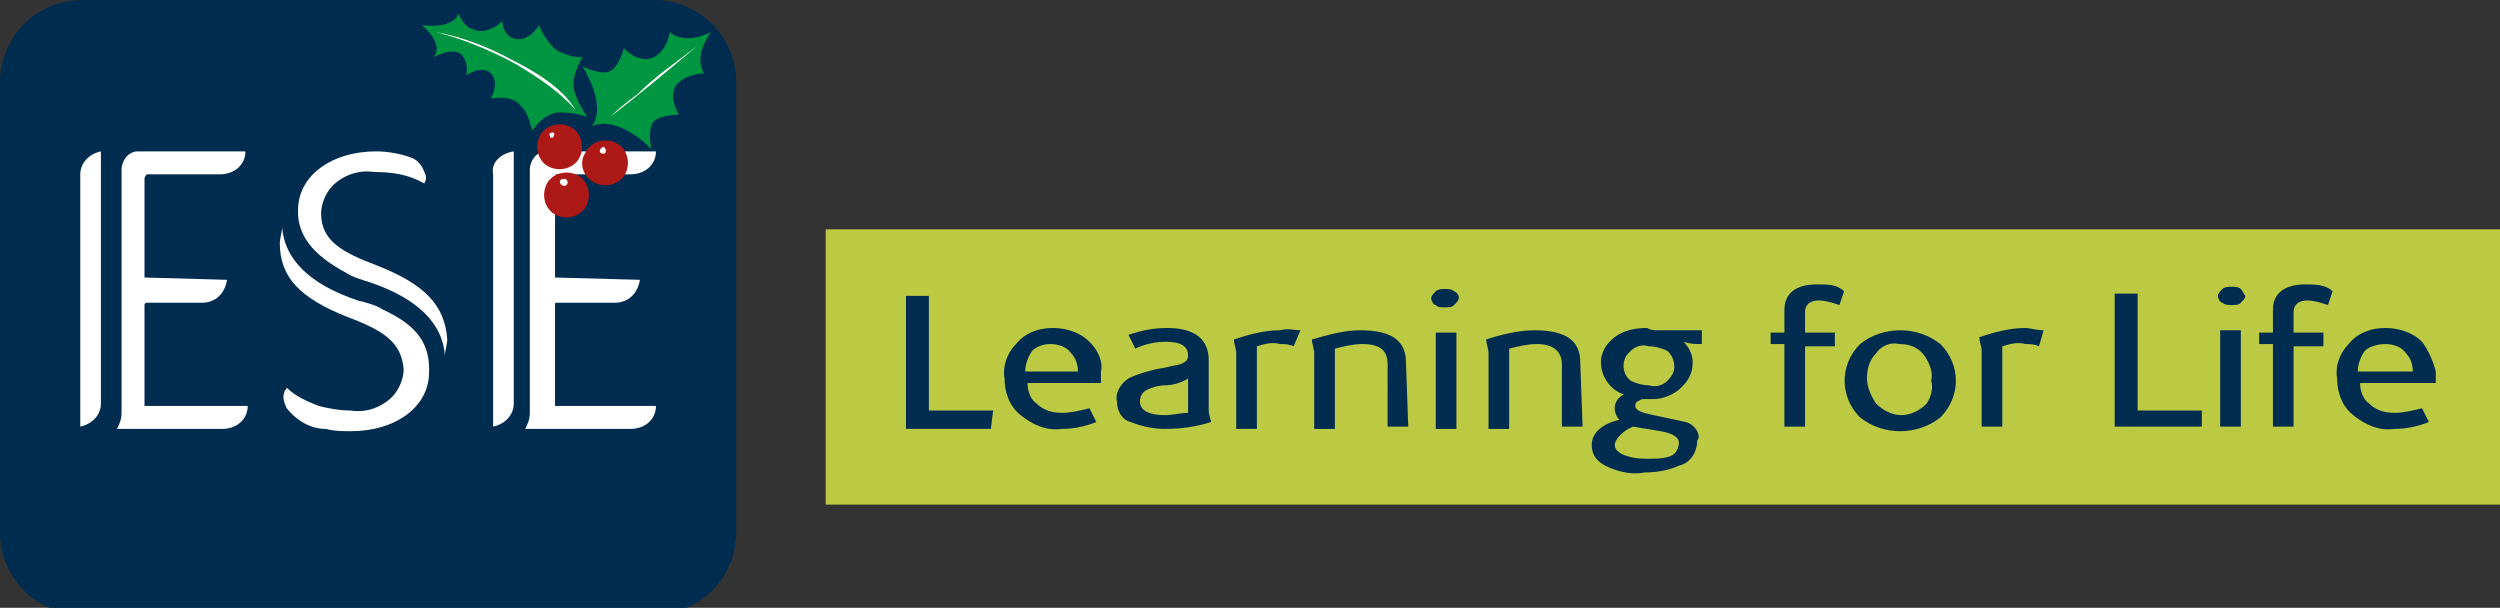
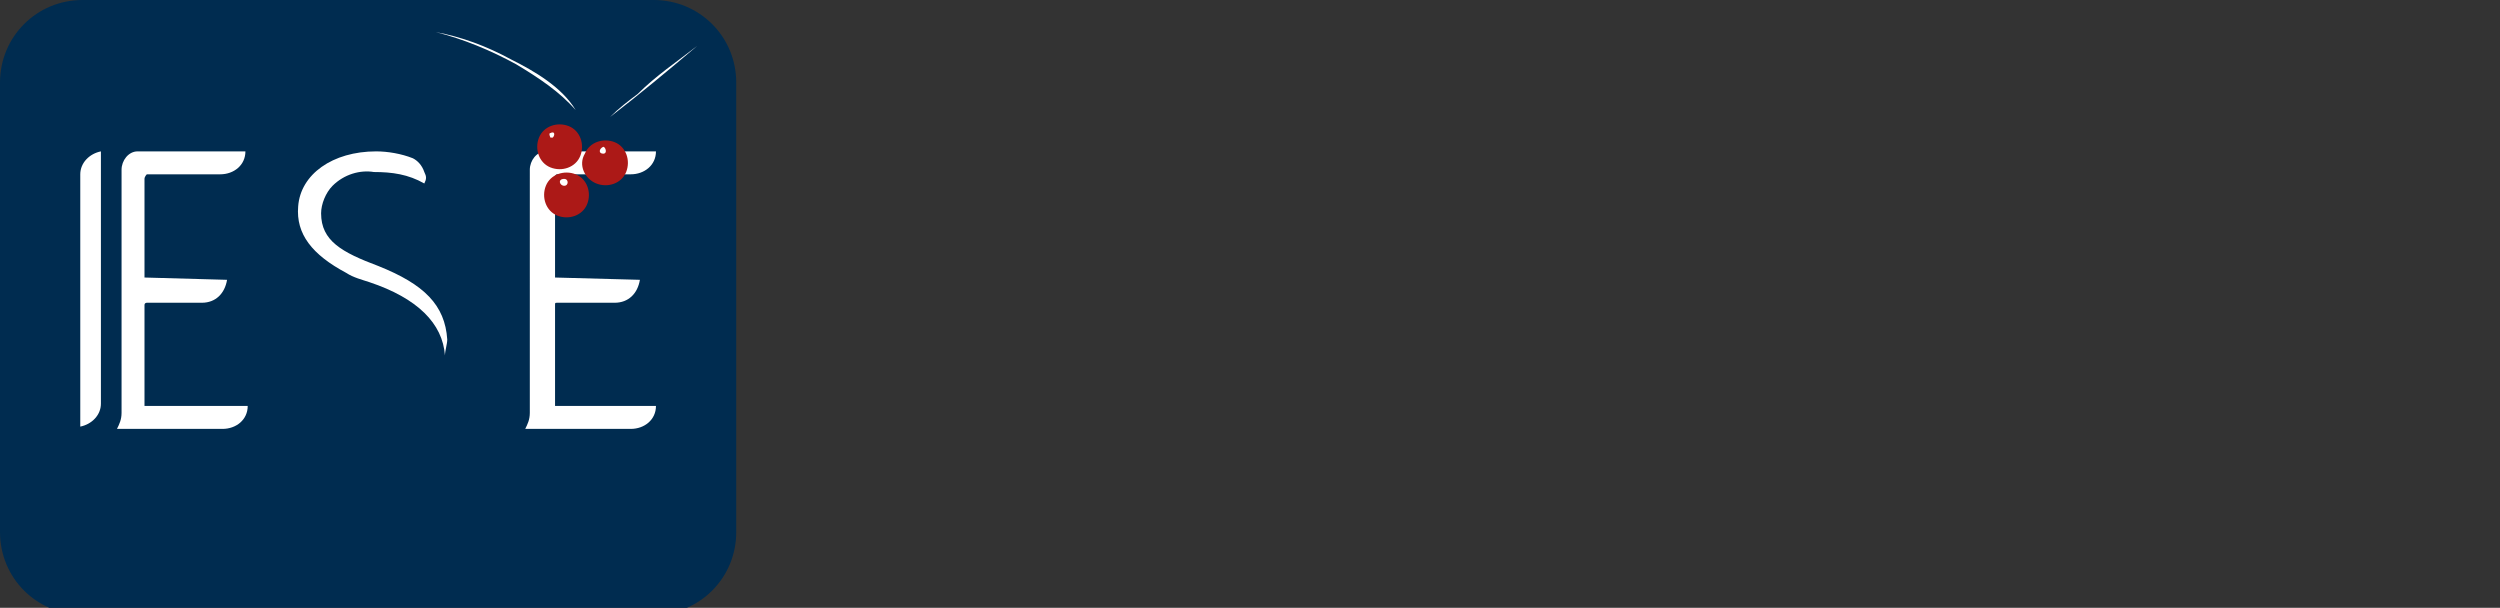
<svg xmlns="http://www.w3.org/2000/svg" version="1.1" id="Layer_1" x="0px" y="0px" viewBox="0 0 109 26.5" style="enable-background:new 0 0 109 26.5;" xml:space="preserve">
  <rect x="0" y="0" width="109" height="26.5" fill="#333333" stroke="none" />
  <style type="text/css">
	.st0{fill:#BCC943;}
	.st1{fill:#002C50;}
	.st2{fill:#FFFFFF;}
	.st3{fill:#AC1917;}
	.st4{fill:#009540;}
</style>
-   <rect x="36" y="10" class="st0" width="73" height="12" />
-   <path class="st1" d="M102.8,16.2c0-0.3,0.1-0.6,0.3-0.9c0.2-0.2,0.6-0.3,0.9-0.3s0.7,0.1,0.9,0.4c0.2,0.2,0.3,0.5,0.3,0.8H102.8z   M105.6,14.9c-0.4-0.4-1-0.6-1.6-0.6s-1.2,0.2-1.6,0.7c-0.4,0.4-0.6,1-0.5,1.5c0,0.6,0.2,1.2,0.7,1.6s1.1,0.7,1.8,0.6  c0.5,0,1-0.1,1.5-0.3l-0.3-0.6c-0.4,0.1-0.8,0.2-1.2,0.2c-0.4,0-0.8-0.1-1.1-0.4c-0.3-0.2-0.4-0.6-0.4-0.9h3.3c0-0.2,0-0.3,0-0.5  C106.1,15.8,105.9,15.3,105.6,14.9 M100.5,12.4c-0.9,0-1.4,0.4-1.4,1.1v1h-0.6V15h0.6v3.6h0.9v-3.5h1.3v-0.6H100v-0.9  c0-0.3,0.2-0.5,0.6-0.5c0.3,0,0.6,0.1,0.9,0.2l0.2-0.6C101.4,12.4,100.9,12.4,100.5,12.4 M97.7,14.4h-0.9v4.2h0.9V14.4z M97.7,12.6  c-0.1-0.1-0.3-0.1-0.4-0.1s-0.3,0-0.4,0.1s-0.2,0.2-0.2,0.3s0.1,0.3,0.2,0.3c0.1,0.1,0.3,0.1,0.4,0.1c0.2,0,0.3,0,0.4-0.1  s0.2-0.2,0.2-0.3C97.8,12.8,97.8,12.7,97.7,12.6 M96,17.9h-2.8v-5.1h-1v5.8H96V17.9z M88.3,14.3c-0.7,0-1.4,0.2-2,0.4  c0,0.2,0.1,0.4,0.1,0.6v3.3h0.9v-3.3c0-0.1,0-0.1,0-0.2c0.3-0.1,0.7-0.2,1-0.1c0.2,0,0.4,0,0.6,0.1l0.2-0.7  C88.8,14.4,88.5,14.3,88.3,14.3 M84,17.6c-0.3,0.3-0.7,0.5-1.1,0.5s-0.8-0.2-1.1-0.5c-0.2-0.3-0.4-0.7-0.4-1.1s0.1-0.8,0.4-1.1  c0.2-0.3,0.6-0.5,1-0.4c0.4,0,0.8,0.1,1.1,0.5c0.2,0.3,0.4,0.7,0.3,1.1C84.3,16.9,84.2,17.3,84,17.6 M84.6,15c-1-0.8-2.5-0.8-3.5,0  c-0.9,0.9-0.9,2.3,0,3.2c1,0.8,2.5,0.8,3.5,0C85.5,17.3,85.5,15.9,84.6,15L84.6,15 M79.2,12.4c-0.9,0-1.4,0.4-1.4,1.1v1h-0.6V15h0.6  v3.6h0.9v-3.5H80v-0.6h-1.3v-0.9c0-0.3,0.2-0.5,0.6-0.5c0.3,0,0.6,0.1,0.9,0.2l0.2-0.6C80.1,12.4,79.7,12.4,79.2,12.4 M72.8,19.9  C72.5,20,72.2,20,71.9,20s-0.6,0-0.9-0.1c-0.4-0.1-0.6-0.3-0.6-0.5s0.3-0.6,0.8-0.8l1.2,0.2c0.6,0.1,0.8,0.3,0.8,0.5  S73.1,19.8,72.8,19.9 M72.7,16.6c-0.2,0.2-0.5,0.3-0.8,0.2c-0.3,0-0.6-0.1-0.8-0.2c-0.4-0.3-0.4-0.9-0.1-1.2l0.1-0.1  c0.2-0.2,0.5-0.3,0.8-0.2c0.3,0,0.6,0.1,0.8,0.2c0.2,0.2,0.3,0.4,0.3,0.7C73,16.2,72.9,16.4,72.7,16.6 M73.5,18.4  c-0.5-0.1-0.9-0.2-1.4-0.3c-0.5-0.1-0.8-0.2-0.8-0.4s0.1-0.2,0.3-0.3h0.5c0.4,0,0.9-0.2,1.2-0.5c0.3-0.3,0.5-0.6,0.5-1.1  c0-0.4-0.2-0.7-0.4-0.9l0,0c0.3,0.1,0.5,0.1,0.8,0.1v-0.6h-1.4c-0.2,0-0.3,0-0.5,0s-0.3,0-0.5-0.1c-0.5,0-1,0.1-1.4,0.4  c-0.4,0.3-0.6,0.7-0.6,1.1c0,0.6,0.4,1.2,1,1.4c-0.2,0.1-0.4,0.3-0.4,0.6c0,0.2,0.1,0.4,0.2,0.5c-0.8,0.2-1.2,0.6-1.2,1.1  s0.3,0.8,0.8,1s1,0.3,1.5,0.2c0.5,0,1.1-0.1,1.5-0.3c0.5-0.1,0.8-0.6,0.8-1.1C74.2,19,73.9,18.5,73.5,18.4 M68.9,15.8  c0-1-0.7-1.4-2-1.4c-0.7,0-1.5,0.2-2.1,0.4c0,0.2,0.1,0.4,0.1,0.6v3.3h0.9v-3.3c0,0,0-0.1,0-0.2c0.4-0.1,0.8-0.2,1.2-0.2  c0.7,0,1.1,0.3,1.1,0.9v2.7H69L68.9,15.8z M63.5,14.5h-0.9v4.2h0.9V14.5z M63.4,12.7c-0.1-0.1-0.3-0.1-0.4-0.1c-0.1,0-0.3,0-0.4,0.1  c-0.1,0.1-0.2,0.2-0.2,0.3s0.1,0.3,0.2,0.3c0.1,0.1,0.2,0.1,0.4,0.1s0.3,0,0.4-0.1c0.1-0.1,0.2-0.2,0.2-0.3  C63.6,12.9,63.6,12.8,63.4,12.7 M61.3,15.8c0-1-0.7-1.4-2-1.4c-0.7,0-1.4,0.2-2.1,0.4c0,0.2,0.1,0.4,0.1,0.6v3.3h0.9v-3.3  c0,0,0-0.1,0-0.2c0.4-0.1,0.8-0.2,1.2-0.2c0.8,0,1.1,0.3,1.1,0.9v2.7h0.9L61.3,15.8z M55.8,14.4c-0.7,0-1.4,0.2-2,0.4  c0,0.2,0.1,0.4,0.1,0.6v3.3h0.9v-3.4c0,0,0-0.1,0-0.2c0.3-0.1,0.7-0.2,1-0.1c0.2,0,0.4,0,0.6,0.1l0.3-0.7  C56.4,14.4,56.2,14.3,55.8,14.4 M50.8,18.1c-0.7,0-1.1-0.2-1.1-0.6c0-0.2,0.1-0.4,0.3-0.5s0.5-0.2,0.8-0.2s0.7-0.1,1-0.3v1.3  c0,0,0,0.1,0,0.2C51.5,18,51.1,18.1,50.8,18.1 M52.7,17.9v-2.2c0-0.9-0.6-1.4-1.8-1.4c-0.6,0-1.1,0.1-1.7,0.3l0.3,0.6  c0.4-0.2,0.9-0.3,1.3-0.3c0.7,0,1,0.2,1,0.6c0,0.2-0.1,0.3-0.4,0.4c-0.1,0-0.4,0.1-1,0.2c-0.4,0.1-0.8,0.2-1.2,0.4  c-0.3,0.2-0.6,0.6-0.5,1c0,0.4,0.2,0.8,0.6,0.9c0.5,0.2,1,0.3,1.5,0.3c0.7,0,1.4-0.1,2-0.3C52.8,18.3,52.7,18.1,52.7,17.9   M44.7,16.2c0-0.3,0.1-0.6,0.3-0.9c0.2-0.2,0.5-0.3,0.8-0.3s0.7,0.1,0.9,0.4c0.2,0.2,0.3,0.5,0.3,0.8H44.7z M47.5,14.9  c-0.4-0.4-1-0.6-1.6-0.6s-1.2,0.2-1.6,0.7c-0.4,0.4-0.6,1-0.5,1.5c0,0.6,0.2,1.2,0.7,1.6s1.1,0.7,1.8,0.6c0.5,0,1-0.1,1.5-0.3  l-0.3-0.6c-0.4,0.1-0.8,0.2-1.2,0.2s-0.8-0.1-1.1-0.4c-0.3-0.2-0.4-0.6-0.4-0.9H48c0-0.2,0-0.3,0-0.5C48.1,15.8,47.9,15.3,47.5,14.9   M43.3,17.9h-2.8v-5h-1v5.8h3.7L43.3,17.9z" />
  <path class="st1" d="M3.6,0h24.9c2,0,3.6,1.6,3.6,3.6v19.6c0,2-1.6,3.6-3.6,3.6H3.6c-2,0-3.6-1.6-3.6-3.6V3.6C0,1.6,1.6,0,3.6,0z" />
  <path class="st2" d="M6.3,12.1L6.3,12.1V7.8c0-0.1,0.1-0.2,0.1-0.2h3.2c0.6,0,1.1-0.4,1.1-1l0,0H6C5.6,6.6,5.3,7,5.3,7.4V18  c0,0.3-0.1,0.5-0.2,0.7h4.6c0.6,0,1.1-0.4,1.1-1H6.4H6.3v-0.1v-4.3c0-0.1,0.1-0.1,0.1-0.1l0,0h2.4c0.6,0,1-0.4,1.1-1L6.3,12.1  C6.3,12.2,6.3,12.2,6.3,12.1" />
  <path class="st2" d="M3.5,7.6v11c0.5-0.1,0.9-0.5,0.9-1c0,0,0-9.8,0-11C3.9,6.7,3.5,7.1,3.5,7.6" />
  <path class="st2" d="M24.2,12.1L24.2,12.1V7.8c0-0.1,0-0.2,0.1-0.2h3.2c0.6,0,1.1-0.4,1.1-1h-4.8c-0.4,0-0.7,0.4-0.7,0.8V18  c0,0.3-0.1,0.5-0.2,0.7h4.6c0.6,0,1.1-0.4,1.1-1h-4.3h-0.1v-0.1v-4.3c0-0.1,0-0.1,0.1-0.1l0,0h2.5c0.6,0,1-0.4,1.1-1L24.2,12.1  C24.2,12.2,24.2,12.2,24.2,12.1" />
-   <path class="st2" d="M21.5,7.6v11c0.5-0.1,0.9-0.5,0.9-1v-11C21.8,6.7,21.4,7.1,21.5,7.6" />
-   <path class="st2" d="M16.7,13.5c-0.3-0.2-0.7-0.3-1.1-0.4c-2.1-0.7-3.2-1.8-3.3-3.2c0,0.2-0.1,0.5-0.1,0.7c0,1.5,0.9,2.4,2.9,3.2  c1.6,0.6,2.4,1.1,2.5,2.3c0,0.4-0.2,0.9-0.5,1.2c-0.5,0.5-1.2,0.7-1.8,0.6c-0.5,0-1-0.1-1.4-0.2c-0.5-0.2-1-0.4-1.4-0.8  c0,0.1-0.1,0.1-0.1,0.2c-0.1,0.2,0,0.5,0.1,0.7c0.4,0.5,1,0.9,1.7,0.9c0.4,0.1,0.7,0.1,1.1,0.1c1.9,0,3.3-1,3.4-2.4  S18.2,14.2,16.7,13.5" />
  <path class="st2" d="M16.5,11.6C14.9,11,14,10.5,14,9.3c0-0.4,0.2-0.9,0.5-1.2c0.5-0.5,1.2-0.7,1.8-0.6c0.8,0,1.5,0.1,2.2,0.5  c0.1-0.2,0.1-0.3,0-0.5C18.4,7.2,18.2,7,18,6.9c-0.5-0.2-1.1-0.3-1.6-0.3c-1.9,0-3.3,1-3.4,2.4c-0.1,1.2,0.6,2.1,2.1,2.9  c0.3,0.2,0.7,0.3,1,0.4c2.1,0.7,3.2,1.8,3.3,3.2c0-0.2,0.1-0.5,0.1-0.7C19.4,13.3,18.5,12.4,16.5,11.6" />
  <g>
    <path class="st3" d="M25.5,6.7c0.2-0.5,0.8-0.7,1.3-0.5c0.5,0.2,0.7,0.8,0.5,1.3c-0.2,0.5-0.8,0.7-1.3,0.5   C25.5,7.8,25.2,7.2,25.5,6.7z M24,7.3c0.5,0.2,1.1,0,1.3-0.5c0.2-0.5,0-1.1-0.5-1.3c-0.5-0.2-1.1,0-1.3,0.5   C23.3,6.5,23.5,7.1,24,7.3z M24.3,9.4c0.5,0.2,1.1,0,1.3-0.5c0.2-0.5,0-1.1-0.5-1.3c-0.5-0.2-1.1,0-1.3,0.5   C23.6,8.6,23.8,9.2,24.3,9.4z" />
-     <path class="st4" d="M25.4,2.9c0,0,0.8,0.4,1.2,0.2c0.4-0.2,0.6-1,0.6-1s0.6,0.7,1.3,0.4c0.6-0.3,0.7-1.1,0.7-1.1   c0.7,0.6,1.8,0,1.8,0s-0.8,1-0.3,1.8c0,0-0.8,0-1.2,0.5c-0.4,0.5,0.1,1.3,0.1,1.3s-0.8,0-1.1,0.3c-0.3,0.4-0.1,1.2-0.1,1.2   s-1.4-1.5-2.6-1C26.5,4.6,25.4,2.9,25.4,2.9z M18.9,2.5c0,0,0.7-0.4,1.1-0.2c0.4,0.2,0.4,0.9,0.3,1c0,0,0.7-0.5,1.1-0.1   c0.4,0.4,0,1.1,0,1.1s0.9-0.2,1.3,0.3c0.3,0.3,0.4,0.7,0.5,1.1c0.3-0.4,0.6-0.7,1.1-0.8c0.2,0,0.8,0,1.3,0.2c0,0-0.6-0.9-0.6-1.4   c0-0.6,0.4-1.2,0.4-1.2s-0.5,0-0.9-0.2c-0.6-0.2-1-1.2-1-1.2s-0.4,0.7-1,0.6c-0.6-0.1-0.6-0.8-0.6-0.8c-0.1,0.2-0.8,0.6-1.2,0.4   C20.2,1.2,20,0.6,20,0.6c-0.3,0.7-1.6,0.5-1.6,0.5S19.4,1.9,18.9,2.5z" />
    <path class="st2" d="M24,5.8C24,5.8,24.1,5.8,24,5.8C24.1,5.8,24.1,5.8,24,5.8c0.2-0.1,0.2,0.1,0.1,0.2c0,0,0,0-0.1,0c0,0,0,0,0,0   C24,6,23.9,5.8,24,5.8z M24.6,8.1c0.2,0,0.2-0.3,0-0.3C24.3,7.8,24.4,8.1,24.6,8.1z M26.3,6.7c0.2,0,0.1-0.3,0-0.3   C26.1,6.5,26.1,6.7,26.3,6.7z M26.6,5.1c1.3-1,2.5-2,3.8-3.1c0,0,0,0,0,0c-0.9,0.7-1.8,1.3-2.6,2.1C27.4,4.4,27,4.7,26.6,5.1   C26.6,5.1,26.6,5.1,26.6,5.1z M19,1.4c1.2,0.3,2.4,0.8,3.5,1.4c1,0.6,1.9,1.2,2.6,2c0,0,0,0,0,0c-0.6-1-1.8-1.7-2.8-2.2   C21.2,2,20.1,1.6,19,1.4C19,1.4,19,1.4,19,1.4z" />
  </g>
</svg>